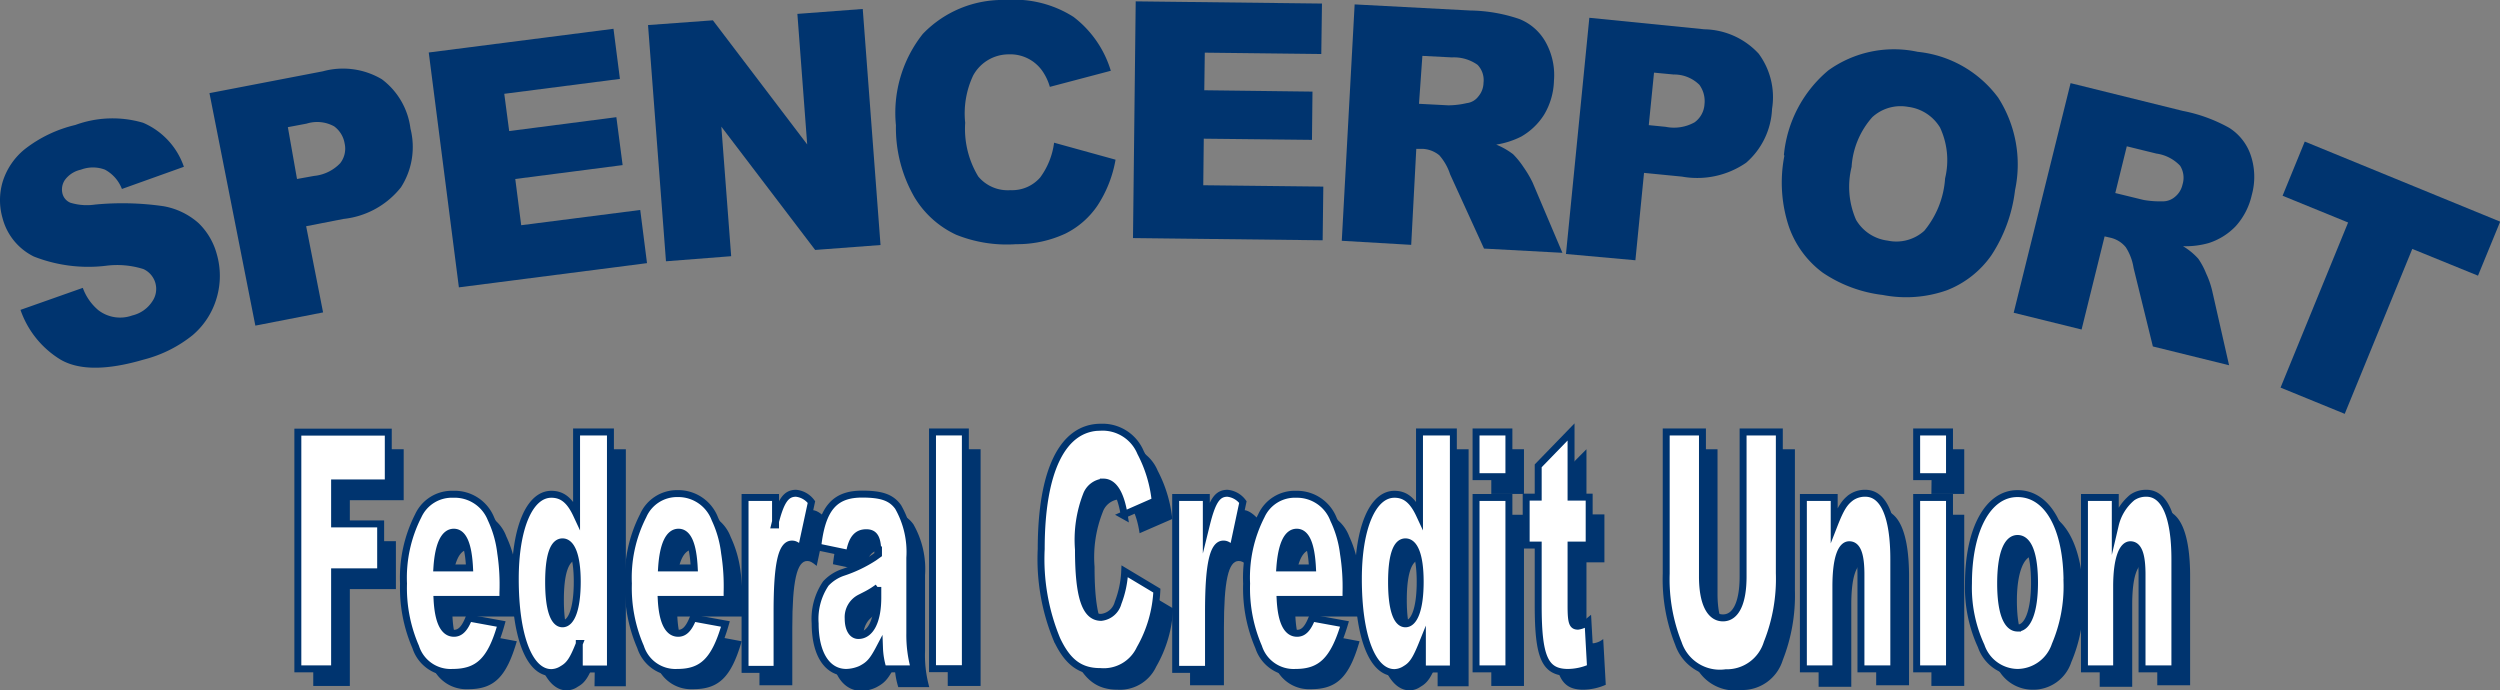
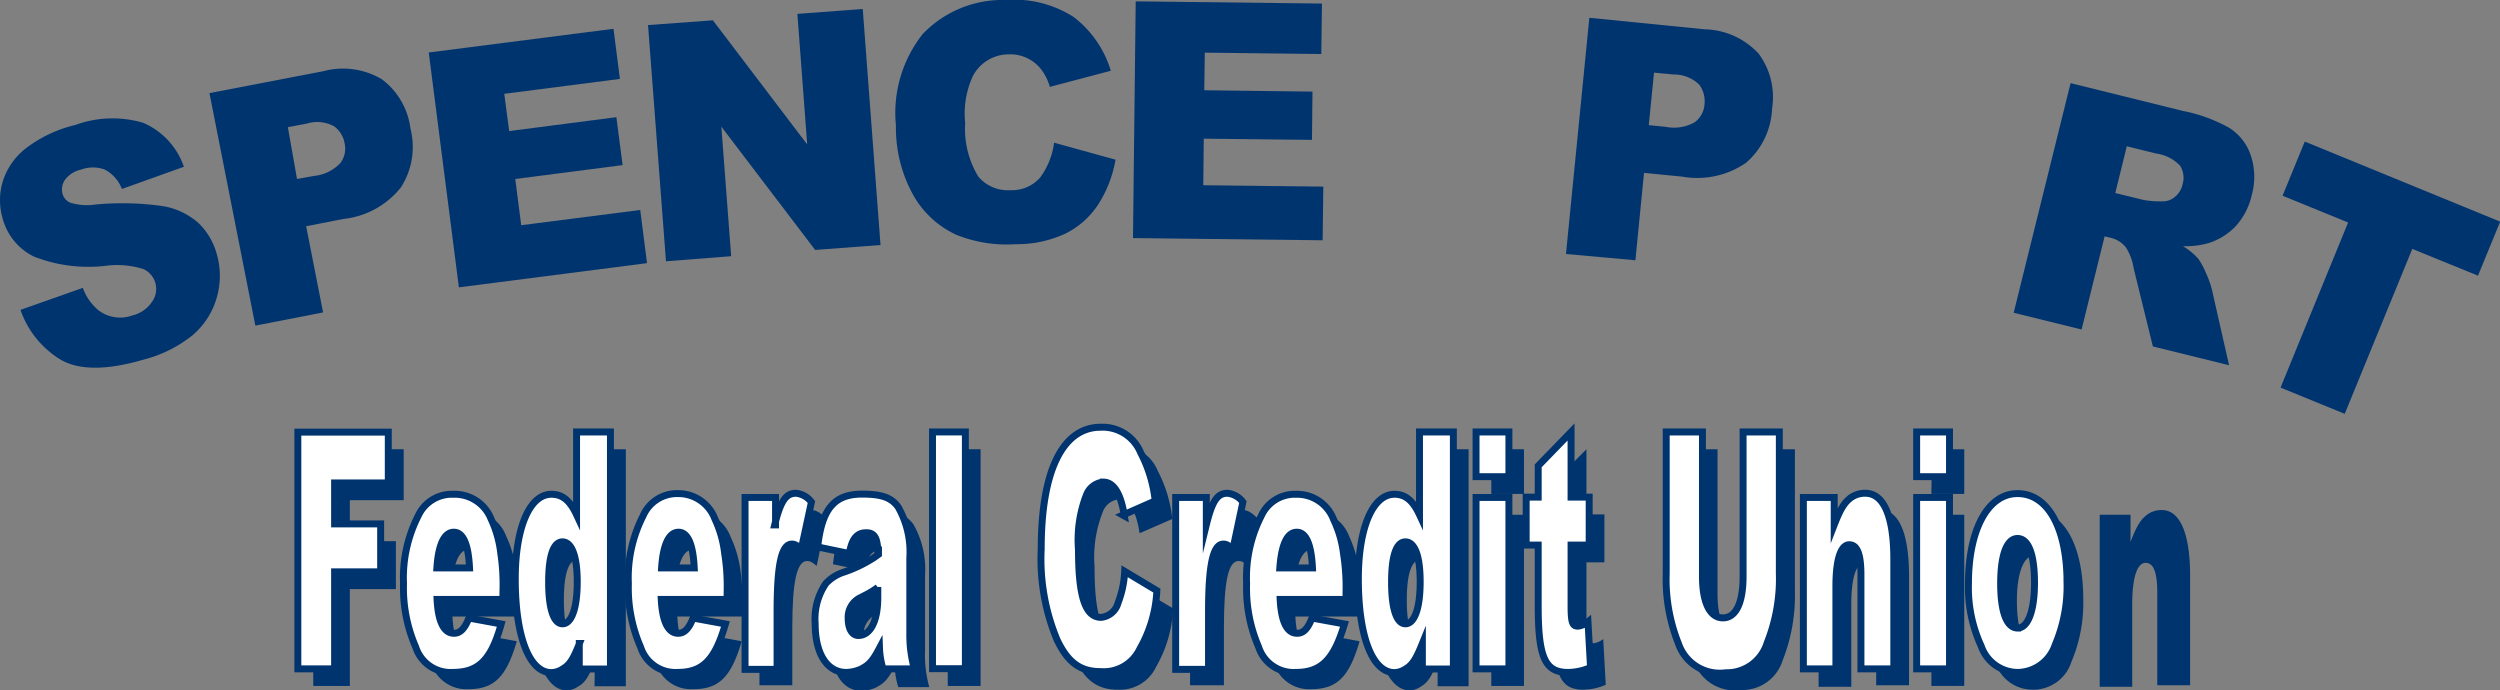
<svg xmlns="http://www.w3.org/2000/svg" viewBox="0 0 147.64 40.75">
  <rect x="0" y="0" width="147.64" height="40.75" fill="#808080" stroke="none" />
  <defs>
    <style>.cls-1{fill:#00346f;}.cls-2{fill:#fff;stroke:#00346f;stroke-miterlimit:10;stroke-width:0.41px;}</style>
  </defs>
  <title>logo-spencerport-darker</title>
  <g id="Layer_2" data-name="Layer 2">
    <g id="Layer_1-2" data-name="Layer 1">
      <polygon class="cls-1" points="18.5 26.53 23.84 26.53 23.84 29.54 20.66 29.54 20.66 31.96 23.38 31.96 23.38 34.79 20.66 34.79 20.66 40.51 18.5 40.51 18.5 26.53" />
      <path class="cls-1" d="M28.63,34.56c-.07-1.41-.38-2.11-.93-2.11s-.9.7-1,2.11Zm2,1.85H26.72c.07,1.35.41,2,1,2,.37,0,.63-.25.88-.9l1.92.36c-.62,2.13-1.35,2.83-2.87,2.83a2.17,2.17,0,0,1-2.18-1.51,8.68,8.68,0,0,1-.71-3.75,8.11,8.11,0,0,1,.86-4,2.21,2.21,0,0,1,2.07-1.27,2.3,2.3,0,0,1,2.21,1.51,6.66,6.66,0,0,1,.58,2A13.54,13.54,0,0,1,30.6,36Z" />
      <path class="cls-1" d="M34.12,33.05c-.54,0-.82.82-.82,2.39s.29,2.46.82,2.46S35,37,35,35.42s-.34-2.37-.87-2.37m1,6c-.37.94-.58,1.27-1,1.5a1.18,1.18,0,0,1-.66.22c-1.29,0-2.12-2.13-2.12-5.53,0-3,.84-5,2.12-5,.64,0,1.09.36,1.49,1.21V26.53h2v14H35.11Z" />
      <path class="cls-1" d="M41.87,34.56c-.07-1.41-.38-2.11-.93-2.11s-.9.7-1,2.11Zm2,1.85H40c.07,1.35.41,2,1,2,.36,0,.63-.25.88-.9l1.92.36c-.62,2.13-1.35,2.83-2.87,2.83a2.16,2.16,0,0,1-2.18-1.51A8.67,8.67,0,0,1,38,35.47a8.1,8.1,0,0,1,.87-4,2.21,2.21,0,0,1,2.06-1.27,2.31,2.31,0,0,1,2.22,1.51,6.66,6.66,0,0,1,.58,2A13.54,13.54,0,0,1,43.84,36Z" />
      <path class="cls-1" d="M46.66,32c.35-1.43.65-1.88,1.25-1.88.29,0,.55.16.91.53l-.59,2.77c-.28-.23-.39-.29-.56-.29-.61,0-.88,1.19-.88,3.95v3.39H44.85V30.4h1.81Z" />
      <path class="cls-1" d="M52.74,35.71a5.4,5.4,0,0,1-.65.41l-.39.19A1.29,1.29,0,0,0,51,37.54c0,.63.24,1,.61,1,.71,0,1.14-.84,1.14-2.25Zm0-2c0-.9-.18-1.23-.68-1.23s-.85.29-1,1.23l-1.87-.39c.26-2.29,1-3.13,2.62-3.13,1.13,0,1.72.2,2.13.77a5.32,5.32,0,0,1,.69,3v4.48a7,7,0,0,0,.25,2.14H53.05a4.58,4.58,0,0,1-.21-1.23c-.4.78-.62,1-1.11,1.25a2.08,2.08,0,0,1-.85.2c-1.13,0-1.83-1.1-1.83-2.89a3.71,3.71,0,0,1,.62-2.36,2.55,2.55,0,0,1,1-.65,7.38,7.38,0,0,0,1.86-.9l.25-.17Z" />
      <rect class="cls-1" x="55.97" y="26.53" width="1.94" height="13.98" />
      <path class="cls-1" d="M67.3,31.49c-.2-1.31-.62-2-1.24-2a1.13,1.13,0,0,0-.94.76,7.23,7.23,0,0,0-.48,3.22c0,2.82.41,4.05,1.35,4.05.42,0,.78-.32,1-.86a5.39,5.39,0,0,0,.39-1.86l1.9,1.13a7.52,7.52,0,0,1-1,3.44A2.36,2.36,0,0,1,66,40.73c-1.17,0-1.93-.53-2.57-1.9a12.32,12.32,0,0,1-.93-5.35c0-4.6,1.26-7.18,3.53-7.18a2.43,2.43,0,0,1,2.34,1.5,7.89,7.89,0,0,1,.86,2.85Z" />
      <path class="cls-1" d="M72.14,32c.35-1.43.65-1.88,1.26-1.88.28,0,.54.16.91.53l-.6,2.77c-.27-.23-.39-.29-.56-.29-.61,0-.87,1.19-.87,3.95v3.39h-2V30.4h1.81Z" />
      <path class="cls-1" d="M78.42,34.56c-.07-1.41-.39-2.11-.93-2.11s-.91.7-1,2.11Zm2,1.85H76.5c.07,1.35.41,2,1,2,.36,0,.62-.25.88-.9l1.91.36c-.61,2.13-1.35,2.83-2.87,2.83a2.17,2.17,0,0,1-2.18-1.51,8.68,8.68,0,0,1-.71-3.75,8,8,0,0,1,.87-4,2.2,2.2,0,0,1,2.06-1.27,2.32,2.32,0,0,1,2.22,1.51,6.65,6.65,0,0,1,.57,2A12.53,12.53,0,0,1,80.39,36Z" />
      <path class="cls-1" d="M83.9,33.05c-.53,0-.82.82-.82,2.39s.3,2.46.82,2.46.87-.9.87-2.48-.34-2.37-.87-2.37m1,6c-.37.94-.59,1.27-1,1.5a1.15,1.15,0,0,1-.65.22c-1.3,0-2.13-2.13-2.13-5.53,0-3,.84-5,2.13-5,.63,0,1.08.36,1.48,1.21V26.53h2v14H84.9Z" />
      <path class="cls-1" d="M88.07,30.4H90V40.51H88.07Zm0-3.87H90v2.64H88.07Z" />
      <path class="cls-1" d="M93.69,26.53v3.85h1.06v2.83H93.69V36.8c0,1,.08,1.19.41,1.19a1.16,1.16,0,0,0,.58-.25l.15,2.7a3.37,3.37,0,0,1-1.33.29c-1.36,0-1.76-.88-1.76-3.95V33.21H91V30.38h.71V28.52Z" />
      <path class="cls-1" d="M103.84,26.53H106v8.34a10.43,10.43,0,0,1-.72,4.12,2.5,2.5,0,0,1-2.45,1.76A2.59,2.59,0,0,1,100,39a10.25,10.25,0,0,1-.72-4.12V26.53h2.15v8.54c0,1.54.44,2.44,1.2,2.44s1.19-.9,1.19-2.44Z" />
-       <path class="cls-1" d="M107.4,30.4h1.82V32c.39-1,.61-1.33,1-1.62a1.44,1.44,0,0,1,.84-.26c1.09,0,1.68,1.39,1.68,3.91v6.44h-1.94V35c0-1.21-.21-1.76-.68-1.76s-.79.78-.79,2.46v4.86H107.4Z" />
+       <path class="cls-1" d="M107.4,30.4h1.82V32c.39-1,.61-1.33,1-1.62a1.44,1.44,0,0,1,.84-.26c1.09,0,1.68,1.39,1.68,3.91v6.44h-1.94V35c0-1.21-.21-1.76-.68-1.76s-.79.78-.79,2.46v4.86H107.4" />
      <path class="cls-1" d="M114.09,30.4H116V40.51h-1.94Zm0-3.87H116v2.64h-1.94Z" />
      <path class="cls-1" d="M120.05,38.11c.61,0,1-1,1-2.67s-.35-2.62-.94-2.62-1,1-1,2.65.35,2.64,1,2.64m0-7.95c1.78,0,2.92,2.05,2.92,5.26a8.89,8.89,0,0,1-.71,3.69A2.36,2.36,0,0,1,120,40.73a2.31,2.31,0,0,1-2.15-1.56,8.23,8.23,0,0,1-.74-3.7c0-3.2,1.15-5.31,2.89-5.31" />
      <path class="cls-1" d="M124,30.4h1.82V32c.39-1,.61-1.33,1-1.62a1.44,1.44,0,0,1,.84-.26c1.09,0,1.68,1.39,1.68,3.91v6.44h-1.94V35c0-1.21-.22-1.76-.69-1.76s-.79.78-.79,2.46v4.86H124Z" />
      <polygon class="cls-2" points="17.59 25.52 22.93 25.52 22.93 28.52 19.76 28.52 19.76 30.94 22.48 30.94 22.48 33.77 19.76 33.77 19.76 39.5 17.59 39.5 17.59 25.52 17.59 25.52" />
      <path class="cls-2" d="M27.73,33.54c-.07-1.41-.38-2.11-.93-2.11s-.91.7-1,2.11Zm2,1.86H25.81c.07,1.34.41,2,1,2,.36,0,.63-.26.88-.9l1.91.35C29,39,28.25,39.71,26.72,39.71a2.16,2.16,0,0,1-2.17-1.5,8.73,8.73,0,0,1-.72-3.75,8.05,8.05,0,0,1,.87-4,2.18,2.18,0,0,1,2.06-1.27A2.31,2.31,0,0,1,29,30.65a6.45,6.45,0,0,1,.57,2A12.58,12.58,0,0,1,29.7,35v.43Z" />
      <path class="cls-2" d="M33.22,32c-.54,0-.82.82-.82,2.38s.29,2.46.82,2.46.87-.9.87-2.48S33.74,32,33.22,32Zm1,6c-.37.94-.58,1.27-1,1.51a1.25,1.25,0,0,1-.66.21c-1.3,0-2.13-2.13-2.13-5.53,0-3,.84-5,2.13-5,.64,0,1.09.35,1.49,1.21V25.51h2v14H34.21V38Z" />
      <path class="cls-2" d="M41,33.54c-.07-1.41-.38-2.11-.93-2.11s-.91.7-1,2.11Zm2,1.86H39.05c.07,1.34.42,2,1,2,.36,0,.63-.26.88-.9l1.91.35C42.22,39,41.49,39.71,40,39.71a2.16,2.16,0,0,1-2.17-1.5,8.73,8.73,0,0,1-.72-3.75,8.05,8.05,0,0,1,.87-4A2.18,2.18,0,0,1,40,29.15a2.31,2.31,0,0,1,2.22,1.5,6.45,6.45,0,0,1,.57,2A12.58,12.58,0,0,1,42.94,35v.43Z" />
      <path class="cls-2" d="M45.75,31c.35-1.42.66-1.87,1.26-1.87a1.3,1.3,0,0,1,.91.52l-.6,2.78c-.27-.24-.39-.3-.55-.3-.62,0-.88,1.2-.88,4v3.4H44V29.38h1.8V31Z" />
      <path class="cls-2" d="M51.84,34.69a4.94,4.94,0,0,1-.65.41l-.39.2a1.28,1.28,0,0,0-.71,1.23c0,.62.24,1,.6,1,.71,0,1.15-.84,1.15-2.24v-.63Zm0-2c0-.9-.18-1.23-.68-1.23s-.85.29-1,1.23l-1.87-.39c.25-2.28,1-3.12,2.62-3.12,1.13,0,1.72.19,2.13.76a5.36,5.36,0,0,1,.69,3v4.47A7.39,7.39,0,0,0,54,39.5H52.15a4.72,4.72,0,0,1-.21-1.23c-.41.78-.62,1-1.11,1.25a2.28,2.28,0,0,1-.85.19c-1.13,0-1.84-1.09-1.84-2.89a3.72,3.72,0,0,1,.63-2.36,2.47,2.47,0,0,1,1-.65,7.89,7.89,0,0,0,1.86-.89l.25-.18v-.08Z" />
      <rect class="cls-2" x="55.07" y="25.51" width="1.94" height="13.98" />
      <path class="cls-2" d="M66.4,30.47c-.2-1.3-.62-2-1.24-2a1.18,1.18,0,0,0-1,.76,7.34,7.34,0,0,0-.47,3.23c0,2.81.41,4,1.34,4a1.16,1.16,0,0,0,1-.86,5.91,5.91,0,0,0,.39-1.86l1.9,1.14a7.64,7.64,0,0,1-1,3.43,2.36,2.36,0,0,1-2.34,1.35c-1.17,0-1.92-.53-2.56-1.89a12.38,12.38,0,0,1-.93-5.35c0-4.61,1.26-7.19,3.52-7.19a2.43,2.43,0,0,1,2.35,1.5,7.89,7.89,0,0,1,.86,2.85l-1.91.84Z" />
      <path class="cls-2" d="M71.24,31c.35-1.42.65-1.87,1.25-1.87a1.3,1.3,0,0,1,.91.52l-.59,2.78c-.28-.24-.39-.3-.56-.3-.61,0-.88,1.2-.88,4v3.4H69.43V29.38h1.81V31Z" />
      <path class="cls-2" d="M77.51,33.54c-.07-1.41-.38-2.11-.93-2.11s-.9.7-1,2.11Zm2,1.86H75.6c.07,1.34.41,2,1,2,.37,0,.63-.26.88-.9l1.92.35C78.76,39,78,39.71,76.51,39.71a2.17,2.17,0,0,1-2.18-1.5,8.74,8.74,0,0,1-.71-3.75,8,8,0,0,1,.87-4,2.17,2.17,0,0,1,2.06-1.27,2.31,2.31,0,0,1,2.21,1.5,6.46,6.46,0,0,1,.58,2A12.58,12.58,0,0,1,79.49,35v.43Z" />
      <path class="cls-2" d="M83,32c-.54,0-.82.82-.82,2.38s.29,2.46.82,2.46.87-.9.87-2.48S83.53,32,83,32Zm1,6c-.38.94-.59,1.27-1,1.51a1.25,1.25,0,0,1-.65.21c-1.3,0-2.13-2.13-2.13-5.53,0-3,.84-5,2.13-5,.63,0,1.08.35,1.48,1.21V25.51h2v14H84V38Z" />
      <path class="cls-2" d="M87.17,29.38h1.94V39.5H87.17Zm0-3.87h1.94v2.64H87.17Z" />
      <path class="cls-2" d="M92.78,25.51v3.85h1.07v2.83H92.78v3.6c0,1,.09,1.19.41,1.19a1.2,1.2,0,0,0,.59-.26l.15,2.7a3.37,3.37,0,0,1-1.33.29c-1.36,0-1.76-.88-1.76-3.94V32.19h-.71V29.36h.71V27.51l1.94-2Z" />
      <path class="cls-2" d="M102.94,25.51h2.14v8.34a10.22,10.22,0,0,1-.72,4.12,2.49,2.49,0,0,1-2.44,1.76A2.58,2.58,0,0,1,99.12,38a10.22,10.22,0,0,1-.72-4.12V25.51h2.14v8.54c0,1.54.44,2.44,1.21,2.44s1.19-.9,1.19-2.44V25.51Z" />
      <path class="cls-2" d="M106.5,29.38h1.82V31c.39-1,.61-1.33,1-1.62a1.43,1.43,0,0,1,.84-.25c1.09,0,1.68,1.38,1.68,3.9V39.5h-1.94V33.93c0-1.21-.22-1.76-.69-1.76s-.79.78-.79,2.46V39.5H106.5V29.38Z" />
      <path class="cls-2" d="M113.19,29.38h1.94V39.5h-1.94Zm0-3.87h1.94v2.64h-1.94Z" />
      <path class="cls-2" d="M119.15,37.09c.61,0,1-1,1-2.67s-.35-2.62-1-2.62-1,1-1,2.66.35,2.63,1,2.63Zm0-7.94c1.79,0,2.92,2.05,2.92,5.25a8.86,8.86,0,0,1-.7,3.69,2.37,2.37,0,0,1-2.22,1.62A2.3,2.3,0,0,1,117,38.15a8.21,8.21,0,0,1-.75-3.69c0-3.2,1.16-5.31,2.89-5.31Z" />
-       <path class="cls-2" d="M123.1,29.38h1.82V31a3,3,0,0,1,1-1.62,1.43,1.43,0,0,1,.84-.25c1.08,0,1.68,1.38,1.68,3.9V39.5h-1.94V33.93c0-1.21-.22-1.76-.69-1.76S125,33,125,34.63V39.5H123.1V29.38Z" />
      <path class="cls-1" d="M1.21,18.3,4.89,17a3.1,3.1,0,0,0,.92,1.32,2.11,2.11,0,0,0,2,.31A1.94,1.94,0,0,0,9,17.79a1.29,1.29,0,0,0-.53-1.9,5.17,5.17,0,0,0-2.25-.19A8.79,8.79,0,0,1,2,15.15,3.51,3.51,0,0,1,.15,12.88a3.82,3.82,0,0,1,0-2.12,4,4,0,0,1,1.3-1.94,7.73,7.73,0,0,1,3-1.44,6.39,6.39,0,0,1,4-.13,4.36,4.36,0,0,1,2.41,2.6L7.2,11.16a2.18,2.18,0,0,0-1-1.14,2,2,0,0,0-1.42,0,1.58,1.58,0,0,0-.95.61,1,1,0,0,0-.13.84.79.79,0,0,0,.45.5,3.33,3.33,0,0,0,1.47.11,16.92,16.92,0,0,1,4.05.1,4.22,4.22,0,0,1,2.06,1A4,4,0,0,1,12.8,15a4.62,4.62,0,0,1,0,2.58,4.55,4.55,0,0,1-1.42,2.21,7.62,7.62,0,0,1-2.91,1.45q-3.25.95-4.89,0A5.56,5.56,0,0,1,1.21,18.3" />
      <path class="cls-1" d="M17.54,10.57l1-.18a2.47,2.47,0,0,0,1.55-.75,1.4,1.4,0,0,0,.26-1.18,1.56,1.56,0,0,0-.62-1,2.08,2.08,0,0,0-1.62-.16L17,7.51ZM12.37,5.5l6.7-1.29a4.5,4.5,0,0,1,3.48.47,4.3,4.3,0,0,1,1.69,2.91,4.41,4.41,0,0,1-.56,3.47,5,5,0,0,1-3.4,1.87l-2.2.43,1,5.09-4,.78Z" />
      <polygon class="cls-1" points="25.32 3.1 36.23 1.7 36.61 4.66 29.78 5.54 30.07 7.74 36.4 6.92 36.77 9.75 30.43 10.57 30.78 13.3 37.81 12.4 38.21 15.54 27.1 16.97 25.32 3.1" />
      <polygon class="cls-1" points="38.27 1.48 42.1 1.2 47.67 8.53 47.09 0.82 50.95 0.53 52 14.47 48.14 14.76 42.6 7.48 43.18 15.13 39.33 15.43 38.27 1.48" />
      <path class="cls-1" d="M62.26,8.43l3.62,1a7.17,7.17,0,0,1-1.06,2.7,4.93,4.93,0,0,1-1.89,1.66,6.75,6.75,0,0,1-2.92.63,8,8,0,0,1-3.55-.56A5.65,5.65,0,0,1,54,11.64,8.2,8.2,0,0,1,52.91,7.4,7.5,7.5,0,0,1,54.5,2a6.53,6.53,0,0,1,4.9-2,6.51,6.51,0,0,1,4,1A6.27,6.27,0,0,1,65.6,4.18L62,5.13a3.18,3.18,0,0,0-.43-.92,2.31,2.31,0,0,0-2-1,2.39,2.39,0,0,0-2.1,1.25A5.26,5.26,0,0,0,57,7.25a5.44,5.44,0,0,0,.77,3.17,2.26,2.26,0,0,0,1.9.81,2.2,2.2,0,0,0,1.76-.75,4.42,4.42,0,0,0,.82-2.05" />
      <polygon class="cls-1" points="67.07 0.08 78.07 0.21 78.03 3.19 71.15 3.11 71.12 5.33 77.51 5.41 77.48 8.26 71.09 8.19 71.06 10.94 78.15 11.02 78.11 14.19 66.91 14.06 67.07 0.08" />
-       <path class="cls-1" d="M83.8,6.13l1.73.09a4.93,4.93,0,0,0,1.09-.13,1,1,0,0,0,.69-.4,1.27,1.27,0,0,0,.3-.8,1.3,1.3,0,0,0-.35-1.06,2.41,2.41,0,0,0-1.51-.44L84,3.3Zm-4.56,8.09L80,.26l6.83.36a9.38,9.38,0,0,1,2.89.5,3.08,3.08,0,0,1,1.55,1.35,4,4,0,0,1,.5,2.3,4.11,4.11,0,0,1-.58,2,3.85,3.85,0,0,1-1.36,1.3,5,5,0,0,1-1.47.47,4.29,4.29,0,0,1,1,.57,5,5,0,0,1,.62.77,6.41,6.41,0,0,1,.53.9l1.76,4.15-4.63-.25-2-4.38A3.21,3.21,0,0,0,85,9.17a1.68,1.68,0,0,0-1-.38l-.36,0-.3,5.67Z" />
      <path class="cls-1" d="M97.37,7.39l1,.1a2.48,2.48,0,0,0,1.71-.27,1.42,1.42,0,0,0,.58-1.06,1.64,1.64,0,0,0-.3-1.15,2.12,2.12,0,0,0-1.52-.61l-1.16-.11ZM93.86,1.05l6.79.68a4.47,4.47,0,0,1,3.21,1.44,4.32,4.32,0,0,1,.79,3.26,4.46,4.46,0,0,1-1.53,3.18,5.08,5.08,0,0,1-3.79.82l-2.24-.22-.51,5.16L92.48,15Z" />
-       <path class="cls-1" d="M109.35,9.85a4.87,4.87,0,0,0,.26,3.13,2.52,2.52,0,0,0,1.87,1.23,2.46,2.46,0,0,0,2.16-.58,5.42,5.42,0,0,0,1.23-3.1,4.55,4.55,0,0,0-.3-3,2.57,2.57,0,0,0-1.89-1.22,2.47,2.47,0,0,0-2.11.61,4.88,4.88,0,0,0-1.22,2.9m-4-.66a7.42,7.42,0,0,1,2.62-5,6.64,6.64,0,0,1,5.28-1.1A6.77,6.77,0,0,1,118,5.76a7.3,7.3,0,0,1,1,5.47,8.89,8.89,0,0,1-1.4,3.85,5.75,5.75,0,0,1-2.62,2.06,7.21,7.21,0,0,1-3.79.28,8,8,0,0,1-3.55-1.32,5.73,5.73,0,0,1-2-2.73,8.25,8.25,0,0,1-.26-4.18" />
      <path class="cls-1" d="M124.92,11.4l1.68.41a5.71,5.71,0,0,0,1.1.08,1.09,1.09,0,0,0,.75-.27,1.28,1.28,0,0,0,.44-.72,1.34,1.34,0,0,0-.14-1.11,2.38,2.38,0,0,0-1.4-.72l-1.75-.43Zm-6,7.07,3.36-13.56,6.63,1.64a9.23,9.23,0,0,1,2.74,1,3.08,3.08,0,0,1,1.27,1.62,4,4,0,0,1,.06,2.35,4.08,4.08,0,0,1-.94,1.83,3.82,3.82,0,0,1-1.59,1,5,5,0,0,1-1.53.19,3.83,3.83,0,0,1,.91.75,4.48,4.48,0,0,1,.46.87,5.19,5.19,0,0,1,.35,1l1,4.41-4.5-1.11L126,15.82a3.14,3.14,0,0,0-.46-1.22,1.64,1.64,0,0,0-.9-.56l-.35-.08-1.36,5.5Z" />
      <polygon class="cls-1" points="136.11 8.36 147.65 13.09 146.34 16.28 142.46 14.7 138.47 24.44 134.68 22.89 138.67 13.14 134.8 11.56 136.11 8.36" />
    </g>
  </g>
</svg>